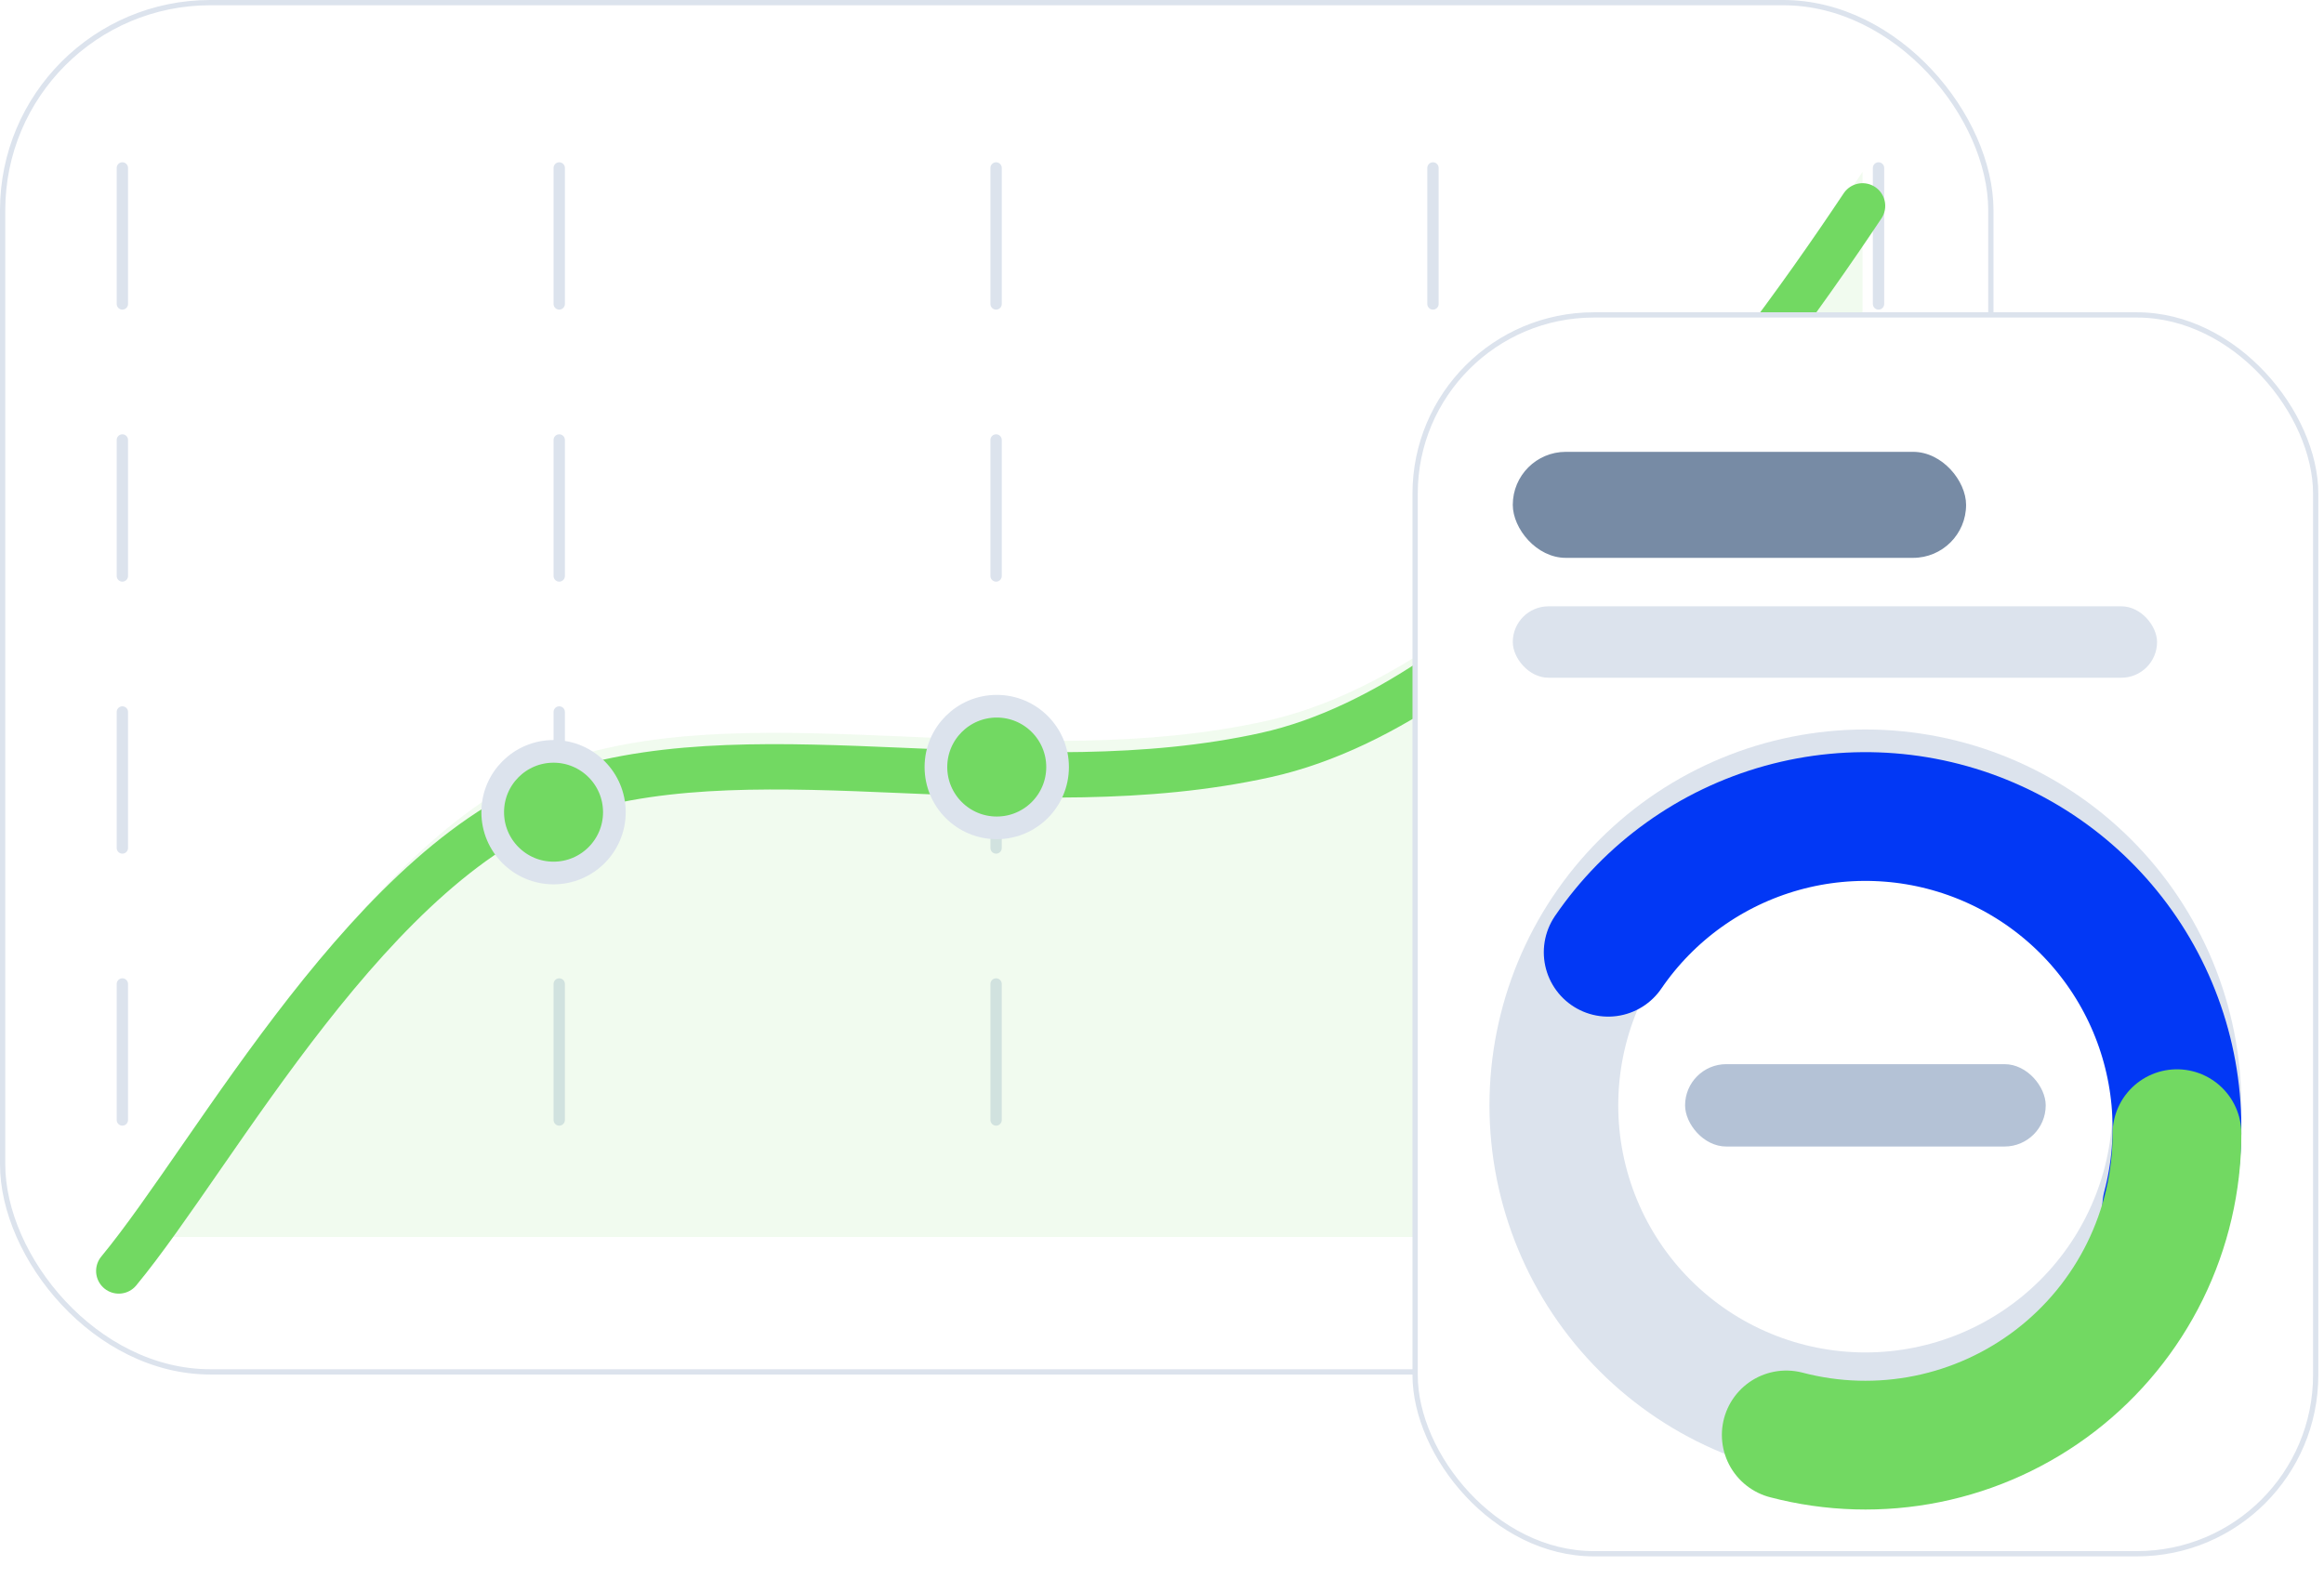
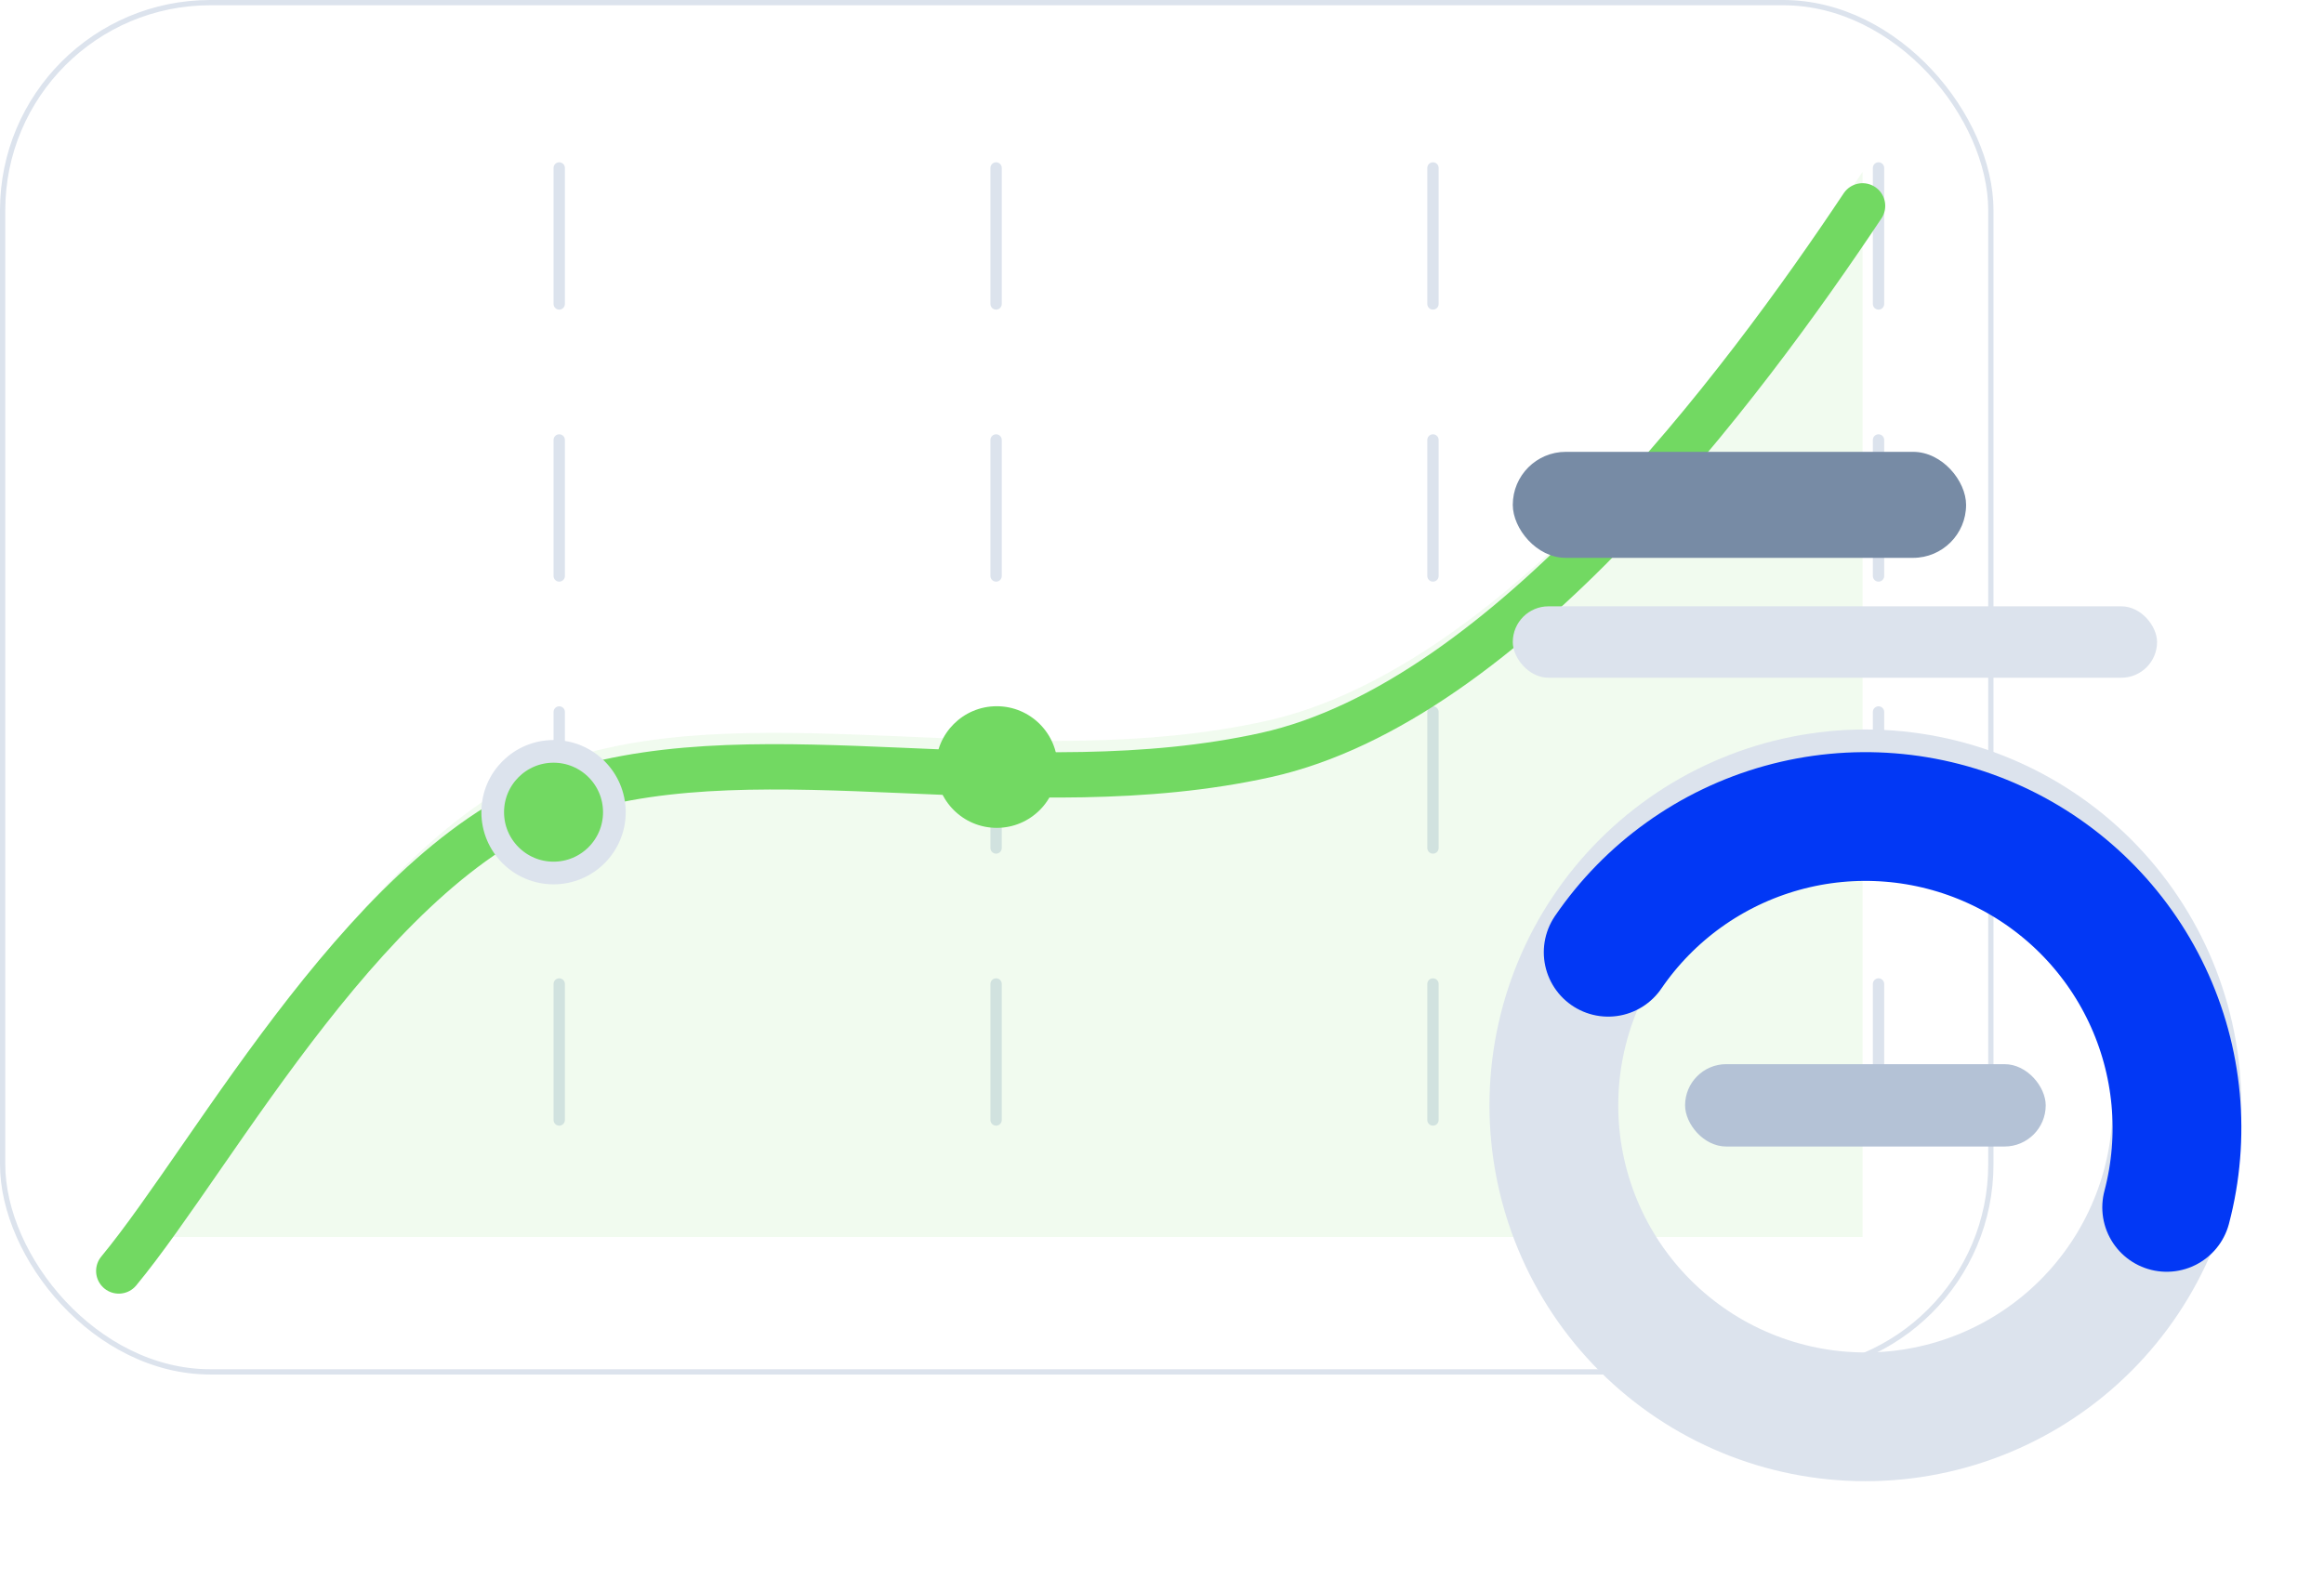
<svg xmlns="http://www.w3.org/2000/svg" width="410" height="281" viewBox="0 0 410 281" fill="none">
  <rect x="0.464" y="0.464" width="350.764" height="241.624" rx="36.645" fill="white" stroke="#DCE3ED" stroke-width="0.929" />
-   <line x1="21.587" y1="29.637" x2="21.587" y2="218.648" stroke="#DCE3ED" stroke-width="2" stroke-linecap="round" stroke-dasharray="24 24" />
  <line x1="98.659" y1="29.637" x2="98.659" y2="218.648" stroke="#DCE3ED" stroke-width="2" stroke-linecap="round" stroke-dasharray="24 24" />
  <line x1="175.731" y1="29.637" x2="175.731" y2="218.648" stroke="#DCE3ED" stroke-width="2" stroke-linecap="round" stroke-dasharray="24 24" />
  <line x1="252.804" y1="29.637" x2="252.804" y2="218.648" stroke="#DCE3ED" stroke-width="2" stroke-linecap="round" stroke-dasharray="24 24" />
  <line x1="331.408" y1="29.637" x2="331.408" y2="218.648" stroke="#DCE3ED" stroke-width="2" stroke-linecap="round" stroke-dasharray="24 24" />
  <path opacity="0.1" d="M100.541 133.76C66.053 144.651 37.99 197.708 20.953 218.281H328.592V30.328C307.377 62.152 265.88 117.8 223.346 127.229C180.811 136.658 135.029 122.869 100.541 133.76Z" fill="#72D962" />
  <g filter="url(#filter0_d_2431_11092)">
    <path d="M20.953 218.281C37.99 197.708 66.053 144.651 100.541 133.76C135.029 122.869 180.811 136.658 223.346 127.229C265.88 117.8 307.377 62.152 328.592 30.328" stroke="#72D962" stroke-width="8" stroke-linecap="round" />
  </g>
  <g filter="url(#filter1_d_2431_11092)">
    <circle cx="97.656" cy="137.322" r="10.732" fill="#72D962" />
    <circle cx="97.656" cy="137.322" r="10.732" stroke="#DCE3ED" stroke-width="4" />
  </g>
  <g filter="url(#filter2_d_2431_11092)">
    <circle cx="175.847" cy="129.356" r="10.732" fill="#72D962" />
-     <circle cx="175.847" cy="129.356" r="10.732" stroke="#DCE3ED" stroke-width="4" />
  </g>
-   <rect x="249.656" y="55.572" width="158.878" height="218.609" rx="31.535" fill="white" stroke="#DCE3ED" stroke-width="0.929" />
  <rect x="266.885" y="79.734" width="79.972" height="18.707" rx="9.353" fill="#778BA5" />
  <rect x="266.885" y="106.994" width="113.664" height="12.601" rx="6.301" fill="#DCE3ED" />
  <path d="M367.962 233.919C357.654 244.227 343.674 250.018 329.096 250.018C314.518 250.018 300.538 244.227 290.23 233.919C279.922 223.611 274.131 209.631 274.131 195.053C274.131 180.475 279.922 166.495 290.23 156.187C300.538 145.879 314.518 140.088 329.096 140.088C343.674 140.088 357.654 145.879 367.962 156.187C378.27 166.495 384.061 180.475 384.061 195.053C384.061 209.631 378.27 223.611 367.962 233.919L367.962 233.919Z" stroke="#DCE3ED" stroke-width="22.72" stroke-linecap="round" />
  <g filter="url(#filter3_d_2431_11092)">
    <path d="M283.717 164.038C291.028 153.341 301.883 145.571 314.365 142.099C326.848 138.626 340.156 139.675 351.94 145.06C363.725 150.445 373.228 159.82 378.773 171.53C384.318 183.24 385.548 196.532 382.246 209.061" stroke="#0238F5" stroke-width="22.72" stroke-linecap="round" />
  </g>
  <g filter="url(#filter4_d_2431_11092)">
-     <path d="M384.061 195.053C384.061 203.461 382.132 211.757 378.423 219.302C374.713 226.848 369.322 233.442 362.665 238.577C356.007 243.712 348.26 247.251 340.019 248.922C331.779 250.593 323.265 250.351 315.133 248.215" stroke="#72D962" stroke-width="22.72" stroke-linecap="round" />
-   </g>
+     </g>
  <rect x="297.283" y="187.787" width="63.622" height="14.533" rx="7.266" fill="#B4C2D6" />
  <defs>
    <filter id="filter0_d_2431_11092" x="4.953" y="20.328" width="339.64" height="219.953" filterUnits="userSpaceOnUse" color-interpolation-filters="sRGB">
      <feFlood flood-opacity="0" result="BackgroundImageFix" />
      <feColorMatrix in="SourceAlpha" type="matrix" values="0 0 0 0 0 0 0 0 0 0 0 0 0 0 0 0 0 0 127 0" result="hardAlpha" />
      <feOffset dy="6" />
      <feGaussianBlur stdDeviation="6" />
      <feColorMatrix type="matrix" values="0 0 0 0 0.448 0 0 0 0 0.85 0 0 0 0 0.383 0 0 0 0.41 0" />
      <feBlend mode="normal" in2="BackgroundImageFix" result="effect1_dropShadow_2431_11092" />
      <feBlend mode="normal" in="SourceGraphic" in2="effect1_dropShadow_2431_11092" result="shape" />
    </filter>
    <filter id="filter1_d_2431_11092" x="76.924" y="122.59" width="41.465" height="41.465" filterUnits="userSpaceOnUse" color-interpolation-filters="sRGB">
      <feFlood flood-opacity="0" result="BackgroundImageFix" />
      <feColorMatrix in="SourceAlpha" type="matrix" values="0 0 0 0 0 0 0 0 0 0 0 0 0 0 0 0 0 0 127 0" result="hardAlpha" />
      <feOffset dy="6" />
      <feGaussianBlur stdDeviation="4" />
      <feColorMatrix type="matrix" values="0 0 0 0 0.448 0 0 0 0 0.85 0 0 0 0 0.383 0 0 0 0.41 0" />
      <feBlend mode="normal" in2="BackgroundImageFix" result="effect1_dropShadow_2431_11092" />
      <feBlend mode="normal" in="SourceGraphic" in2="effect1_dropShadow_2431_11092" result="shape" />
    </filter>
    <filter id="filter2_d_2431_11092" x="155.114" y="114.623" width="41.465" height="41.465" filterUnits="userSpaceOnUse" color-interpolation-filters="sRGB">
      <feFlood flood-opacity="0" result="BackgroundImageFix" />
      <feColorMatrix in="SourceAlpha" type="matrix" values="0 0 0 0 0 0 0 0 0 0 0 0 0 0 0 0 0 0 127 0" result="hardAlpha" />
      <feOffset dy="6" />
      <feGaussianBlur stdDeviation="4" />
      <feColorMatrix type="matrix" values="0 0 0 0 0.448 0 0 0 0 0.85 0 0 0 0 0.383 0 0 0 0.41 0" />
      <feBlend mode="normal" in2="BackgroundImageFix" result="effect1_dropShadow_2431_11092" />
      <feBlend mode="normal" in="SourceGraphic" in2="effect1_dropShadow_2431_11092" result="shape" />
    </filter>
    <filter id="filter3_d_2431_11092" x="262.356" y="122.729" width="143.065" height="111.695" filterUnits="userSpaceOnUse" color-interpolation-filters="sRGB">
      <feFlood flood-opacity="0" result="BackgroundImageFix" />
      <feColorMatrix in="SourceAlpha" type="matrix" values="0 0 0 0 0 0 0 0 0 0 0 0 0 0 0 0 0 0 127 0" result="hardAlpha" />
      <feOffset dy="4" />
      <feGaussianBlur stdDeviation="5" />
      <feColorMatrix type="matrix" values="0 0 0 0 0.109 0 0 0 0 0.491 0 0 0 0 0.971 0 0 0 0.2 0" />
      <feBlend mode="normal" in2="BackgroundImageFix" result="effect1_dropShadow_2431_11092" />
      <feBlend mode="normal" in="SourceGraphic" in2="effect1_dropShadow_2431_11092" result="shape" />
    </filter>
    <filter id="filter4_d_2431_11092" x="289.771" y="174.693" width="119.651" height="105.686" filterUnits="userSpaceOnUse" color-interpolation-filters="sRGB">
      <feFlood flood-opacity="0" result="BackgroundImageFix" />
      <feColorMatrix in="SourceAlpha" type="matrix" values="0 0 0 0 0 0 0 0 0 0 0 0 0 0 0 0 0 0 127 0" result="hardAlpha" />
      <feOffset dy="5" />
      <feGaussianBlur stdDeviation="7" />
      <feColorMatrix type="matrix" values="0 0 0 0 0.448 0 0 0 0 0.85 0 0 0 0 0.383 0 0 0 0.26 0" />
      <feBlend mode="normal" in2="BackgroundImageFix" result="effect1_dropShadow_2431_11092" />
      <feBlend mode="normal" in="SourceGraphic" in2="effect1_dropShadow_2431_11092" result="shape" />
    </filter>
  </defs>
</svg>